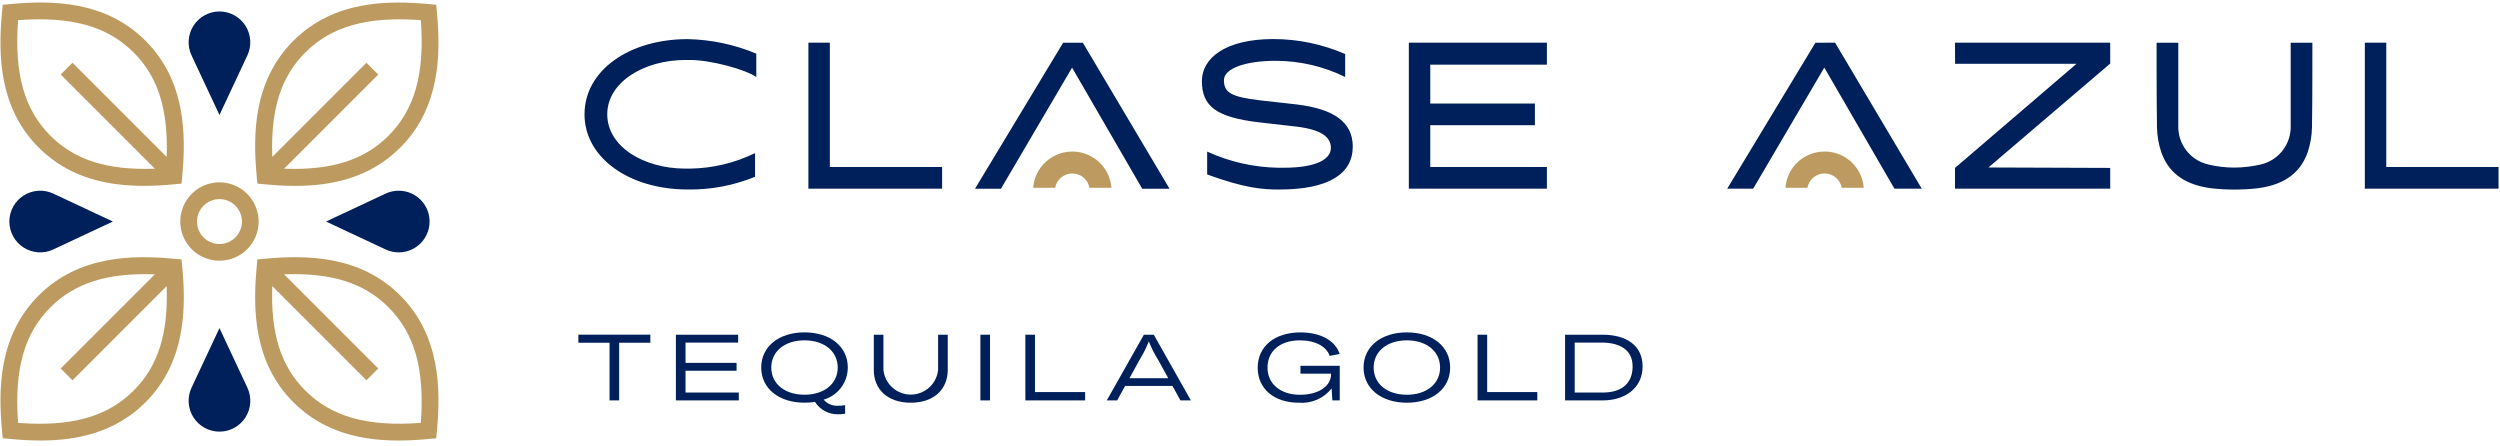
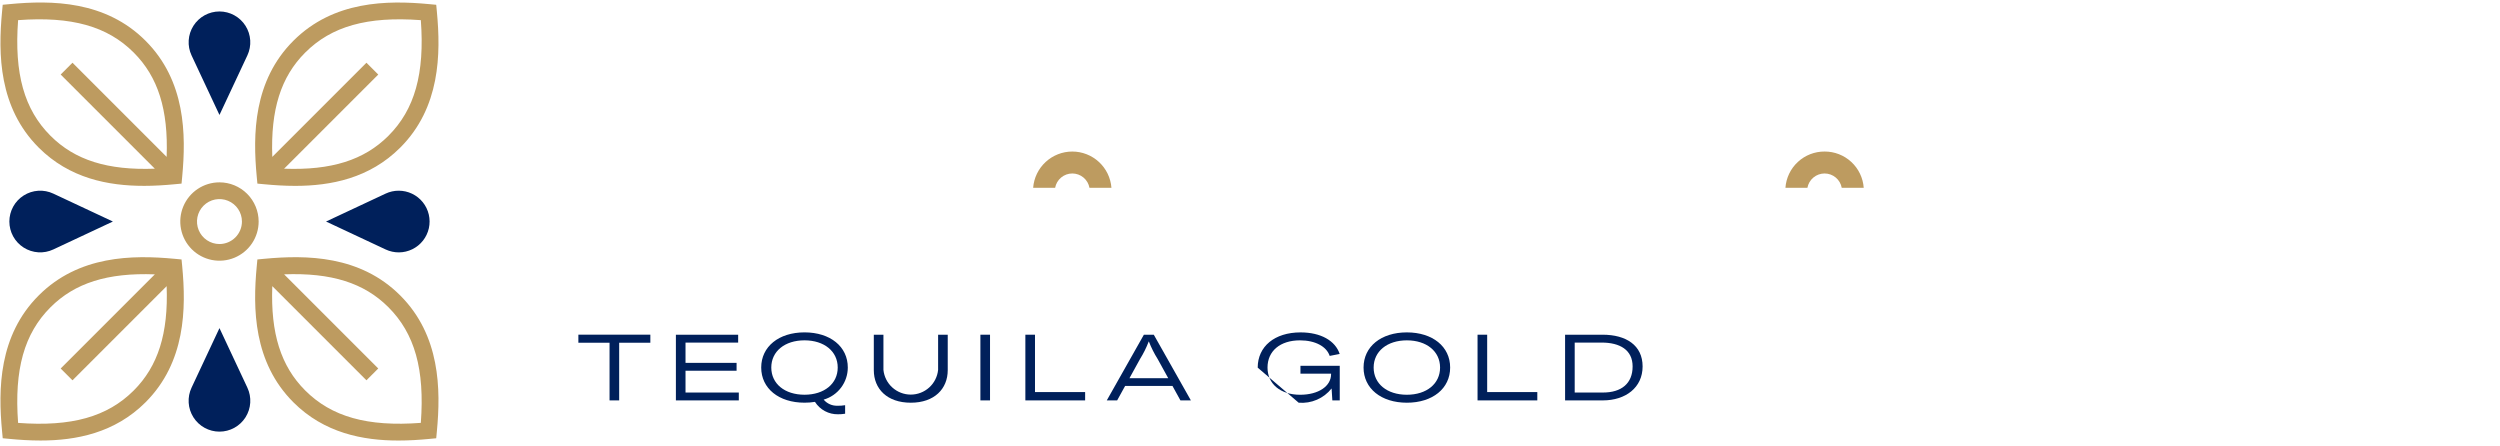
<svg xmlns="http://www.w3.org/2000/svg" width="308" height="55" viewBox="0 0 308 55" fill="none">
  <path d="M17.71 22.899C19.029 22.899 20.31 22.815 21.518 22.699L22.366 22.619L22.446 21.771C22.937 16.566 22.867 9.958 17.931 5.021C12.995 0.084 6.384 0.015 1.181 0.507L0.334 0.587L0.254 1.435C-0.238 6.64 -0.168 13.248 4.768 18.184C8.561 21.977 13.339 22.897 17.71 22.897V22.899ZM2.23 2.482C8.822 1.992 13.236 3.235 16.476 6.476C19.476 9.476 20.747 13.513 20.53 19.328L8.93 7.728L7.475 9.183L19.075 20.783C13.257 20.999 9.226 19.731 6.223 16.729C2.983 13.489 1.738 9.073 2.23 2.482ZM22.366 31.965L21.518 31.885C16.312 31.393 9.704 31.462 4.768 36.399C-0.168 41.336 -0.238 47.945 0.256 53.145L0.336 53.993L1.183 54.072C2.391 54.188 3.673 54.272 4.994 54.272C9.364 54.272 14.142 53.351 17.933 49.56C22.872 44.622 22.94 38.014 22.448 32.81L22.366 31.965ZM16.476 48.108C13.235 51.349 8.815 52.596 2.23 52.101C1.738 45.512 2.983 41.095 6.223 37.855C9.223 34.855 13.263 33.582 19.076 33.8L7.476 45.4L8.931 46.855L20.531 35.255C20.75 41.068 19.48 45.105 16.477 48.107L16.476 48.108ZM31.711 22.62L32.558 22.7C33.765 22.814 35.048 22.9 36.367 22.9C40.738 22.9 45.517 21.979 49.31 18.187C54.246 13.251 54.315 6.642 53.823 1.438L53.743 0.59L52.895 0.51C47.695 0.018 41.084 0.086 36.145 5.024C31.206 9.962 31.139 16.569 31.631 21.774L31.711 22.62ZM37.6 6.477C40.842 3.236 45.256 1.993 51.847 2.483C52.338 9.074 51.094 13.49 47.855 16.73C44.855 19.73 40.812 20.999 35.002 20.784L46.602 9.184L45.147 7.729L33.547 19.329C33.329 13.514 34.598 9.479 37.6 6.477ZM49.308 36.398C44.371 31.46 37.761 31.393 32.558 31.884L31.71 31.964L31.63 32.812C31.139 38.017 31.209 44.625 36.145 49.562C39.937 53.355 44.713 54.274 49.084 54.274C50.405 54.274 51.684 54.191 52.895 54.074L53.742 53.995L53.822 53.147C54.315 47.947 54.246 41.336 49.308 36.397V36.398ZM51.846 52.097C45.262 52.597 40.841 51.345 37.6 48.104C34.6 45.104 33.329 41.067 33.546 35.252L45.146 46.852L46.601 45.397L35.001 33.797C40.818 33.581 44.85 34.847 47.853 37.85C51.094 41.091 52.34 45.508 51.846 52.096V52.097ZM27.038 22.465C26.083 22.465 25.15 22.748 24.356 23.278C23.562 23.809 22.944 24.562 22.578 25.445C22.213 26.327 22.117 27.297 22.304 28.233C22.49 29.17 22.95 30.03 23.625 30.705C24.3 31.38 25.16 31.84 26.096 32.026C27.033 32.212 28.003 32.117 28.885 31.751C29.767 31.386 30.521 30.767 31.052 29.974C31.582 29.18 31.865 28.246 31.865 27.292C31.863 26.012 31.354 24.785 30.45 23.88C29.545 22.975 28.318 22.466 27.038 22.465ZM27.038 30.065C26.49 30.065 25.955 29.902 25.5 29.598C25.044 29.294 24.689 28.862 24.48 28.356C24.27 27.85 24.215 27.293 24.322 26.756C24.429 26.219 24.692 25.725 25.08 25.338C25.467 24.951 25.96 24.687 26.497 24.58C27.034 24.473 27.591 24.528 28.097 24.737C28.603 24.947 29.035 25.301 29.34 25.757C29.644 26.212 29.807 26.747 29.807 27.295C29.806 28.029 29.514 28.733 28.995 29.252C28.476 29.771 27.772 30.064 27.038 30.065Z" fill="#BD9B60" />
  <path d="M6.569 23.853L13.908 27.292L6.569 30.732C5.99 31.004 5.351 31.125 4.713 31.085C4.074 31.044 3.456 30.843 2.916 30.5C2.376 30.157 1.931 29.683 1.623 29.122C1.315 28.562 1.153 27.932 1.153 27.292C1.153 26.652 1.315 26.023 1.623 25.462C1.931 24.901 2.376 24.428 2.916 24.085C3.456 23.742 4.074 23.54 4.713 23.5C5.351 23.459 5.99 23.581 6.569 23.853ZM27.038 40.423L23.599 47.761C23.327 48.34 23.205 48.978 23.246 49.617C23.286 50.256 23.487 50.874 23.83 51.414C24.173 51.954 24.647 52.399 25.208 52.708C25.768 53.016 26.398 53.177 27.038 53.177C27.678 53.177 28.308 53.016 28.868 52.708C29.429 52.399 29.903 51.954 30.246 51.414C30.589 50.874 30.79 50.256 30.83 49.617C30.871 48.978 30.749 48.34 30.477 47.761L27.038 40.423ZM49.12 23.494C48.562 23.493 48.012 23.616 47.507 23.853L40.168 27.292L47.507 30.732C48.022 30.974 48.586 31.098 49.156 31.094C49.725 31.089 50.287 30.957 50.798 30.706C51.31 30.455 51.758 30.093 52.111 29.645C52.463 29.198 52.711 28.676 52.835 28.12C52.959 27.564 52.956 26.988 52.827 26.433C52.698 25.878 52.446 25.359 52.089 24.915C51.732 24.47 51.28 24.112 50.766 23.866C50.252 23.62 49.69 23.493 49.12 23.494ZM27.038 1.412C26.399 1.412 25.77 1.574 25.209 1.882C24.649 2.19 24.176 2.634 23.833 3.174C23.49 3.713 23.289 4.331 23.248 4.969C23.207 5.607 23.328 6.245 23.599 6.824L27.038 14.163L30.477 6.824C30.748 6.245 30.869 5.607 30.828 4.969C30.787 4.331 30.586 3.713 30.243 3.174C29.9 2.634 29.427 2.19 28.866 1.882C28.306 1.574 27.677 1.412 27.038 1.412Z" fill="#00205B" />
-   <path d="M102.237 20.573H116.067V23.245H99.594V5.257H102.237V20.573ZM293.99 20.573V5.257H291.348V23.245H307.819V20.573H293.99ZM173.568 23.245H190.578V20.573H176.21V15.428H189.1V12.756H176.21V7.951L176.225 7.965H190.578V5.257H173.568V23.245ZM159.786 12.871L155.195 12.356C151.822 11.944 150.788 11.476 150.788 9.884C150.788 8.416 153.469 7.493 157.146 7.493C160.121 7.49 163.056 8.172 165.725 9.485V6.657C162.934 5.442 159.922 4.814 156.878 4.812C150.904 4.812 148.072 7.206 148.072 9.987C148.072 13.154 149.943 14.442 155.014 15.06L159.736 15.6C162.721 15.961 163.964 16.852 163.964 18.217C163.964 19.582 162.277 20.668 158.064 20.668H157.549C154.5 20.624 151.494 19.946 148.722 18.677V21.494C153.396 23.194 155.522 23.349 157.601 23.349C163.653 23.349 166.661 21.449 166.661 18.049C166.661 15.036 164.295 13.414 159.789 12.874L159.786 12.871ZM72.011 14.08C72.011 19.433 77.511 23.345 84.711 23.345C87.559 23.392 90.386 22.858 93.021 21.776V18.862C90.512 20.089 87.762 20.742 84.969 20.773H84.456C79.309 20.773 74.814 18.073 74.814 14.08C74.814 10.143 79.309 7.388 84.456 7.388H84.971C87.506 7.373 91.827 8.546 93.176 9.488V6.609C90.493 5.484 87.622 4.877 84.713 4.82C77.507 4.82 72.013 8.68 72.013 14.084L72.011 14.08ZM130.978 5.264L120.118 23.252H123.318L132.08 8.335L140.722 23.252H144.087L133.408 5.264H130.978ZM223.659 5.264L212.792 23.245H215.992L224.755 8.328L233.395 23.245H236.761L226.083 5.257L223.659 5.264ZM282.213 5.264C282.213 5.264 282.213 12.264 282.213 15.426C282.259 16.532 281.918 17.62 281.248 18.503C280.579 19.385 279.623 20.006 278.545 20.26C277.478 20.51 276.385 20.64 275.289 20.647C274.193 20.648 273.1 20.518 272.034 20.26C270.956 20.006 270 19.384 269.331 18.502C268.661 17.62 268.32 16.532 268.366 15.426C268.366 12.269 268.366 5.264 268.366 5.264H265.693C265.693 5.264 265.681 12.242 265.741 15.702C265.763 16.746 265.943 17.781 266.275 18.771C267.301 21.671 269.653 22.85 272.504 23.204C273.429 23.304 274.359 23.355 275.289 23.356C276.22 23.355 277.15 23.305 278.075 23.204C280.926 22.849 283.275 21.673 284.303 18.771C284.636 17.78 284.816 16.745 284.837 15.701C284.898 12.242 284.885 5.264 284.885 5.264H282.213ZM240.866 7.843V7.86H255.827L240.856 20.687V23.245H259.977V20.687L244.977 20.632L259.977 7.832V5.253H240.856L240.866 7.843Z" fill="#00205B" />
  <path d="M136.93 23.139H134.223C134.133 22.643 133.872 22.195 133.485 21.872C133.099 21.549 132.611 21.372 132.107 21.372C131.604 21.372 131.116 21.549 130.73 21.872C130.343 22.195 130.082 22.643 129.992 23.139H127.284C127.377 21.923 127.925 20.787 128.819 19.959C129.714 19.13 130.888 18.67 132.107 18.67C133.326 18.67 134.5 19.13 135.395 19.959C136.289 20.787 136.837 21.923 136.93 23.139ZM224.788 18.669C223.567 18.664 222.39 19.122 221.495 19.952C220.599 20.782 220.052 21.921 219.965 23.139H222.672C222.762 22.643 223.023 22.195 223.41 21.872C223.796 21.549 224.284 21.372 224.788 21.372C225.291 21.372 225.779 21.549 226.165 21.872C226.552 22.195 226.813 22.643 226.903 23.139H229.611C229.524 21.921 228.977 20.782 228.081 19.952C227.186 19.122 226.009 18.664 224.788 18.669Z" fill="#BD9B60" />
  <path d="M80.123 42.227H76.282V49.327H75.096V42.227H71.256V41.235H80.124L80.123 42.227Z" fill="#00205B" />
  <path d="M91.021 48.36V49.329H83.27V41.236H90.941V42.205H84.456V44.705H90.747V45.674H84.456V48.364L91.021 48.36Z" fill="#00205B" />
  <path d="M103.161 49.989C103.482 49.995 103.802 49.973 104.119 49.921V50.97C103.833 51.018 103.543 51.041 103.253 51.038C102.687 51.051 102.127 50.917 101.627 50.649C101.128 50.382 100.706 49.989 100.403 49.511C99.977 49.579 99.546 49.613 99.115 49.611C95.947 49.611 93.781 47.856 93.781 45.28C93.781 42.704 95.947 40.948 99.115 40.948C102.283 40.948 104.449 42.693 104.449 45.28C104.448 46.172 104.158 47.04 103.621 47.754C103.085 48.467 102.331 48.987 101.474 49.235C101.681 49.479 101.94 49.673 102.232 49.803C102.524 49.933 102.841 49.996 103.161 49.987V49.989ZM99.115 48.631C101.543 48.631 103.207 47.275 103.207 45.28C103.207 43.285 101.543 41.929 99.115 41.929C96.687 41.929 95.023 43.285 95.023 45.28C95.023 47.275 96.676 48.631 99.115 48.631Z" fill="#00205B" />
  <path d="M108.839 41.236V45.568C108.923 46.403 109.314 47.177 109.936 47.739C110.559 48.302 111.368 48.614 112.207 48.614C113.046 48.614 113.855 48.302 114.478 47.739C115.1 47.177 115.491 46.403 115.575 45.568V41.236H116.761V45.602C116.761 47.902 115.119 49.614 112.213 49.614C109.283 49.614 107.653 47.904 107.653 45.602V41.236H108.839Z" fill="#00205B" />
  <path d="M121.971 41.236H120.785V49.329H121.971V41.236Z" fill="#00205B" />
  <path d="M126.325 41.236H127.511V48.303H133.688V49.329H126.325V41.236Z" fill="#00205B" />
  <path d="M144.449 47.55H138.613L137.633 49.328H136.356L140.927 41.236H142.146L146.716 49.328H145.429L144.449 47.55ZM143.926 46.593L142.626 44.234C142.197 43.552 141.835 42.83 141.544 42.079H141.52C141.234 42.83 140.875 43.552 140.449 44.234L139.149 46.593H143.926Z" fill="#00205B" />
-   <path d="M154.949 45.293C154.949 42.683 157.035 40.951 160.226 40.951C162.726 40.951 164.512 41.977 165.048 43.607L163.817 43.847C163.429 42.683 162.039 41.931 160.158 41.931C157.719 41.931 156.158 43.243 156.158 45.282C156.158 47.3 157.743 48.634 160.171 48.634C162.462 48.634 163.989 47.562 163.989 46.103V46.035H160.216V45.066H165.056V49.328H164.145L164.053 47.858C163.574 48.462 162.953 48.939 162.245 49.245C161.537 49.552 160.765 49.678 159.996 49.613C156.941 49.613 154.946 47.881 154.946 45.293" fill="#00205B" />
+   <path d="M154.949 45.293C154.949 42.683 157.035 40.951 160.226 40.951C162.726 40.951 164.512 41.977 165.048 43.607L163.817 43.847C163.429 42.683 162.039 41.931 160.158 41.931C157.719 41.931 156.158 43.243 156.158 45.282C156.158 47.3 157.743 48.634 160.171 48.634C162.462 48.634 163.989 47.562 163.989 46.103V46.035H160.216V45.066H165.056V49.328H164.145L164.053 47.858C163.574 48.462 162.953 48.939 162.245 49.245C161.537 49.552 160.765 49.678 159.996 49.613" fill="#00205B" />
  <path d="M167.99 45.282C167.99 42.695 170.156 40.95 173.325 40.95C176.494 40.95 178.659 42.695 178.659 45.282C178.659 47.869 176.494 49.614 173.325 49.614C170.156 49.614 167.99 47.858 167.99 45.282ZM177.417 45.282C177.417 43.282 175.752 41.931 173.325 41.931C170.898 41.931 169.233 43.287 169.233 45.282C169.233 47.277 170.886 48.633 173.325 48.633C175.764 48.633 177.417 47.277 177.417 45.282Z" fill="#00205B" />
  <path d="M182.034 41.236H183.22V48.303H189.397V49.329H182.034V41.236Z" fill="#00205B" />
  <path d="M192.818 41.236H197.445C200.329 41.236 202.369 42.536 202.369 45.146C202.369 47.756 200.269 49.329 197.469 49.329H192.819L192.818 41.236ZM197.491 48.36C199.759 48.36 201.138 47.243 201.138 45.146C201.138 43.094 199.554 42.205 197.32 42.205H194.003V48.36H197.491Z" fill="#00205B" />
</svg>